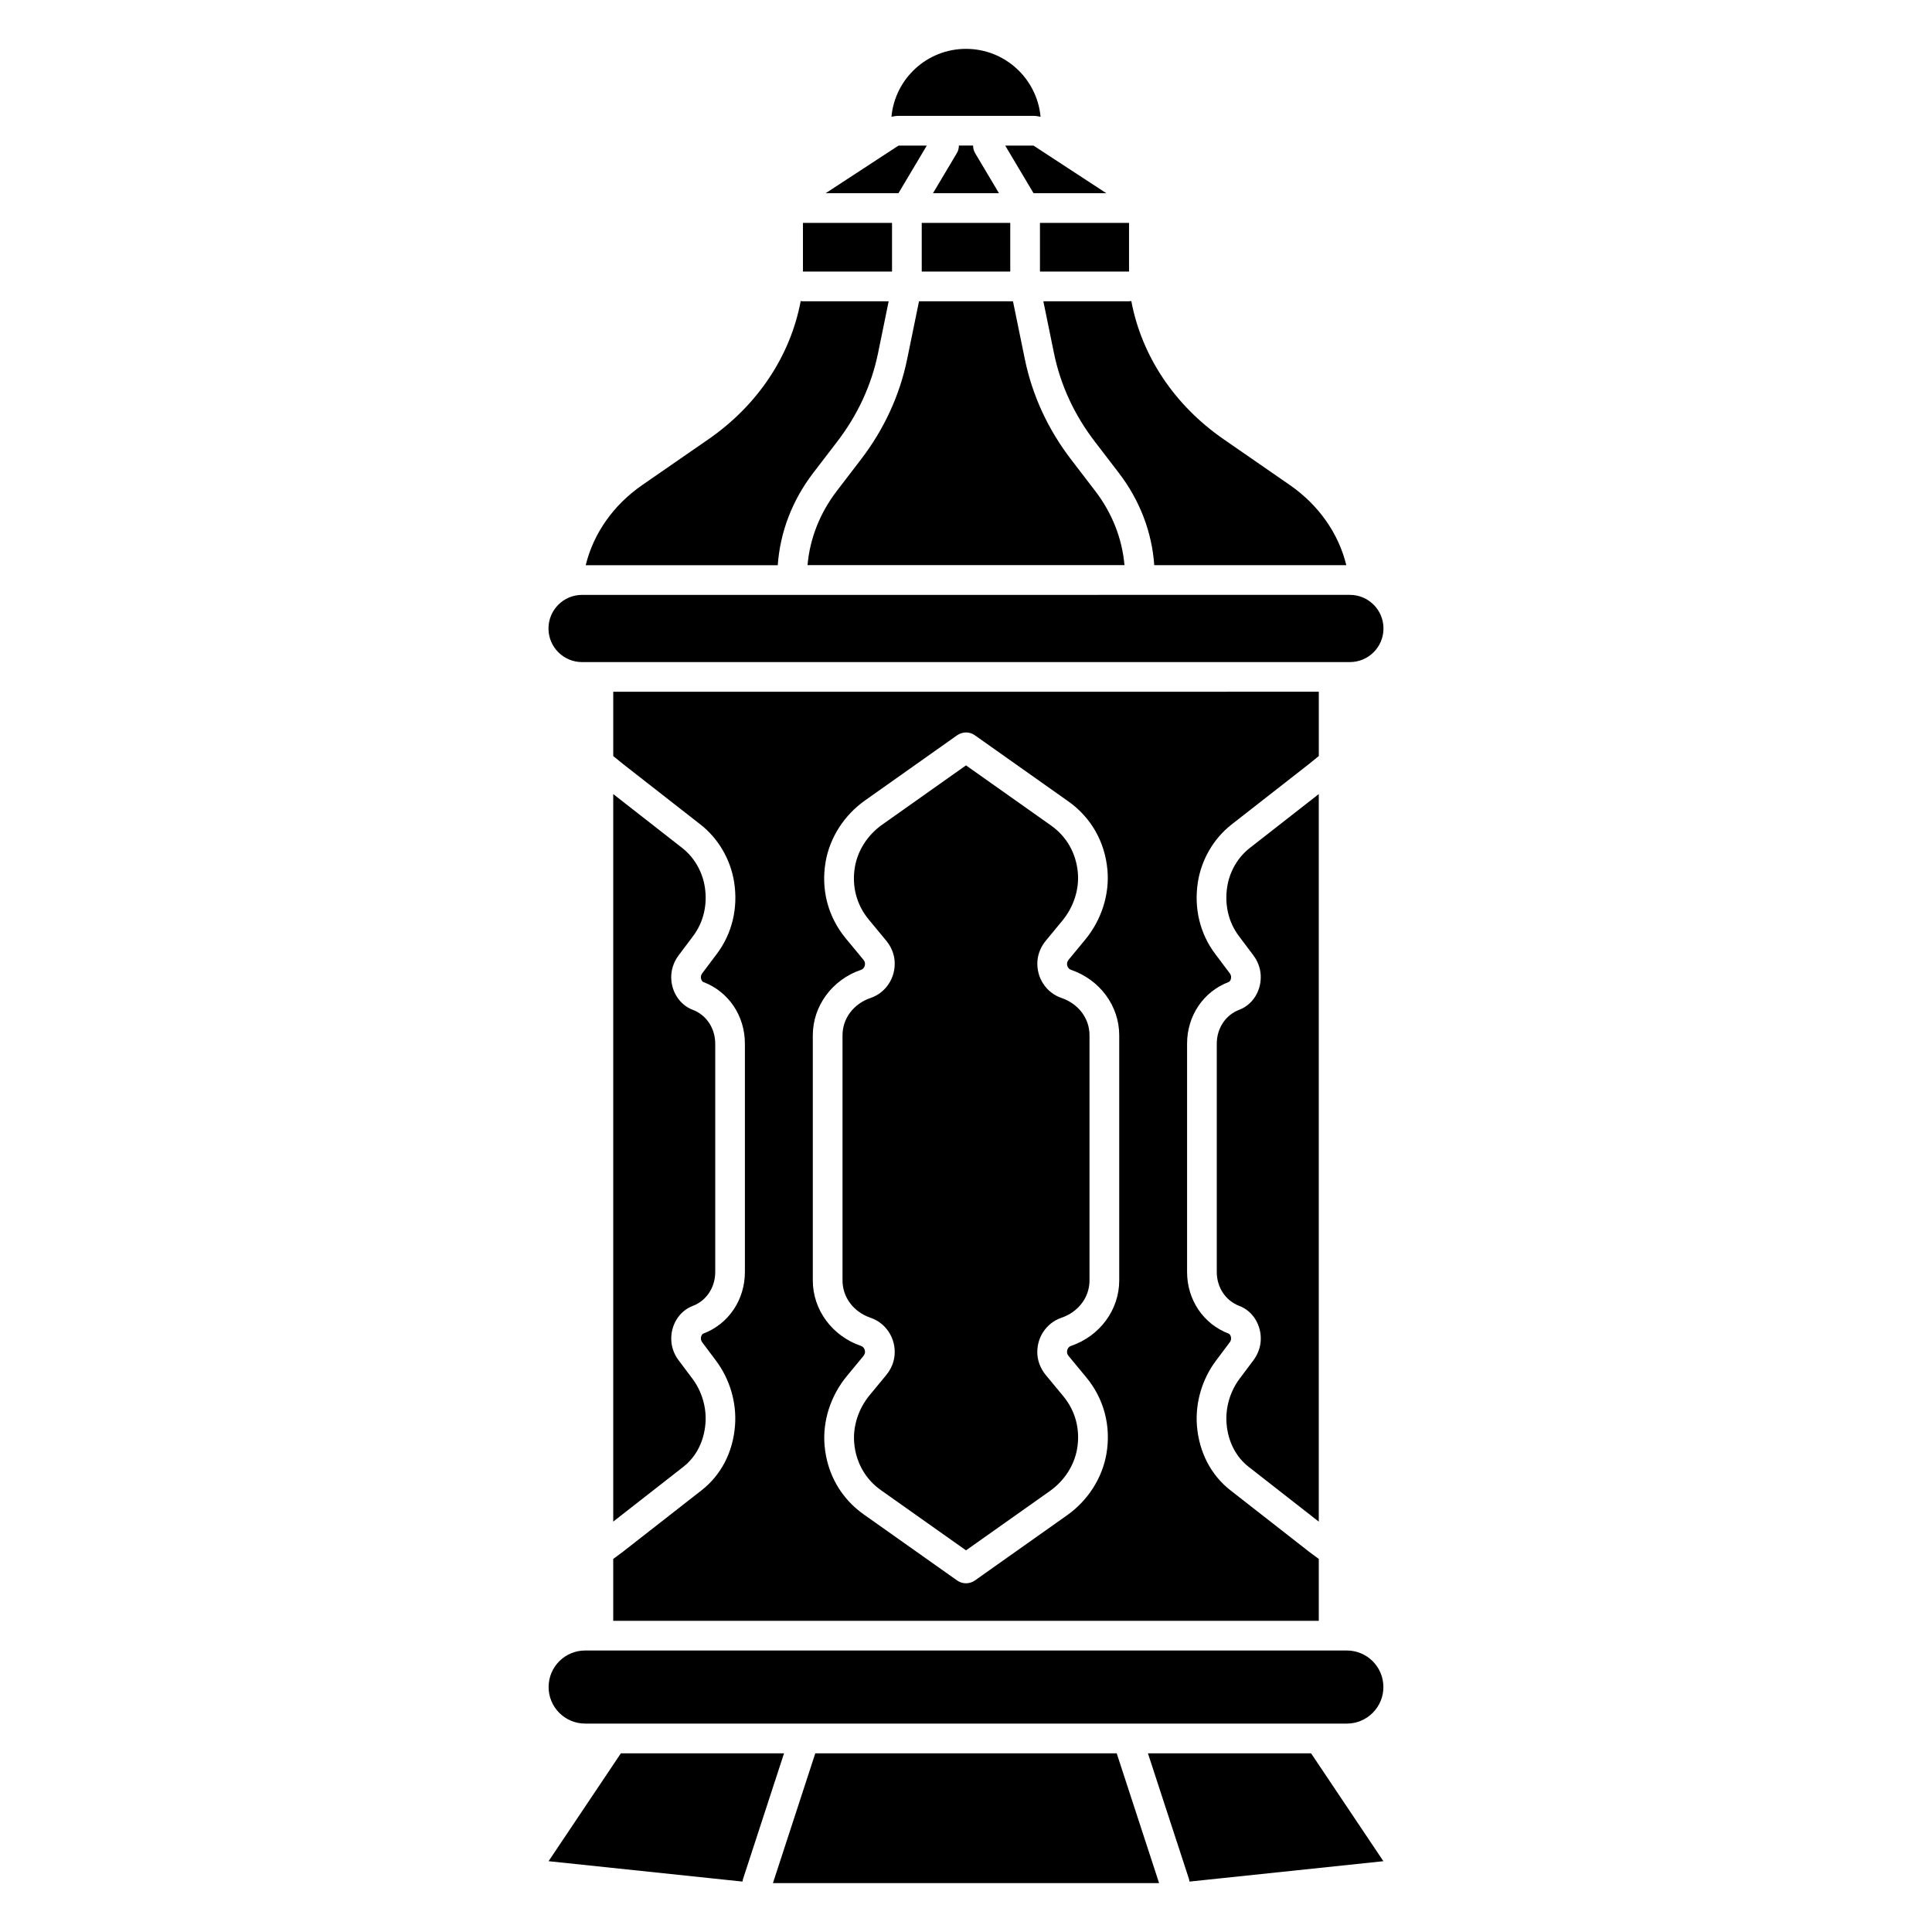
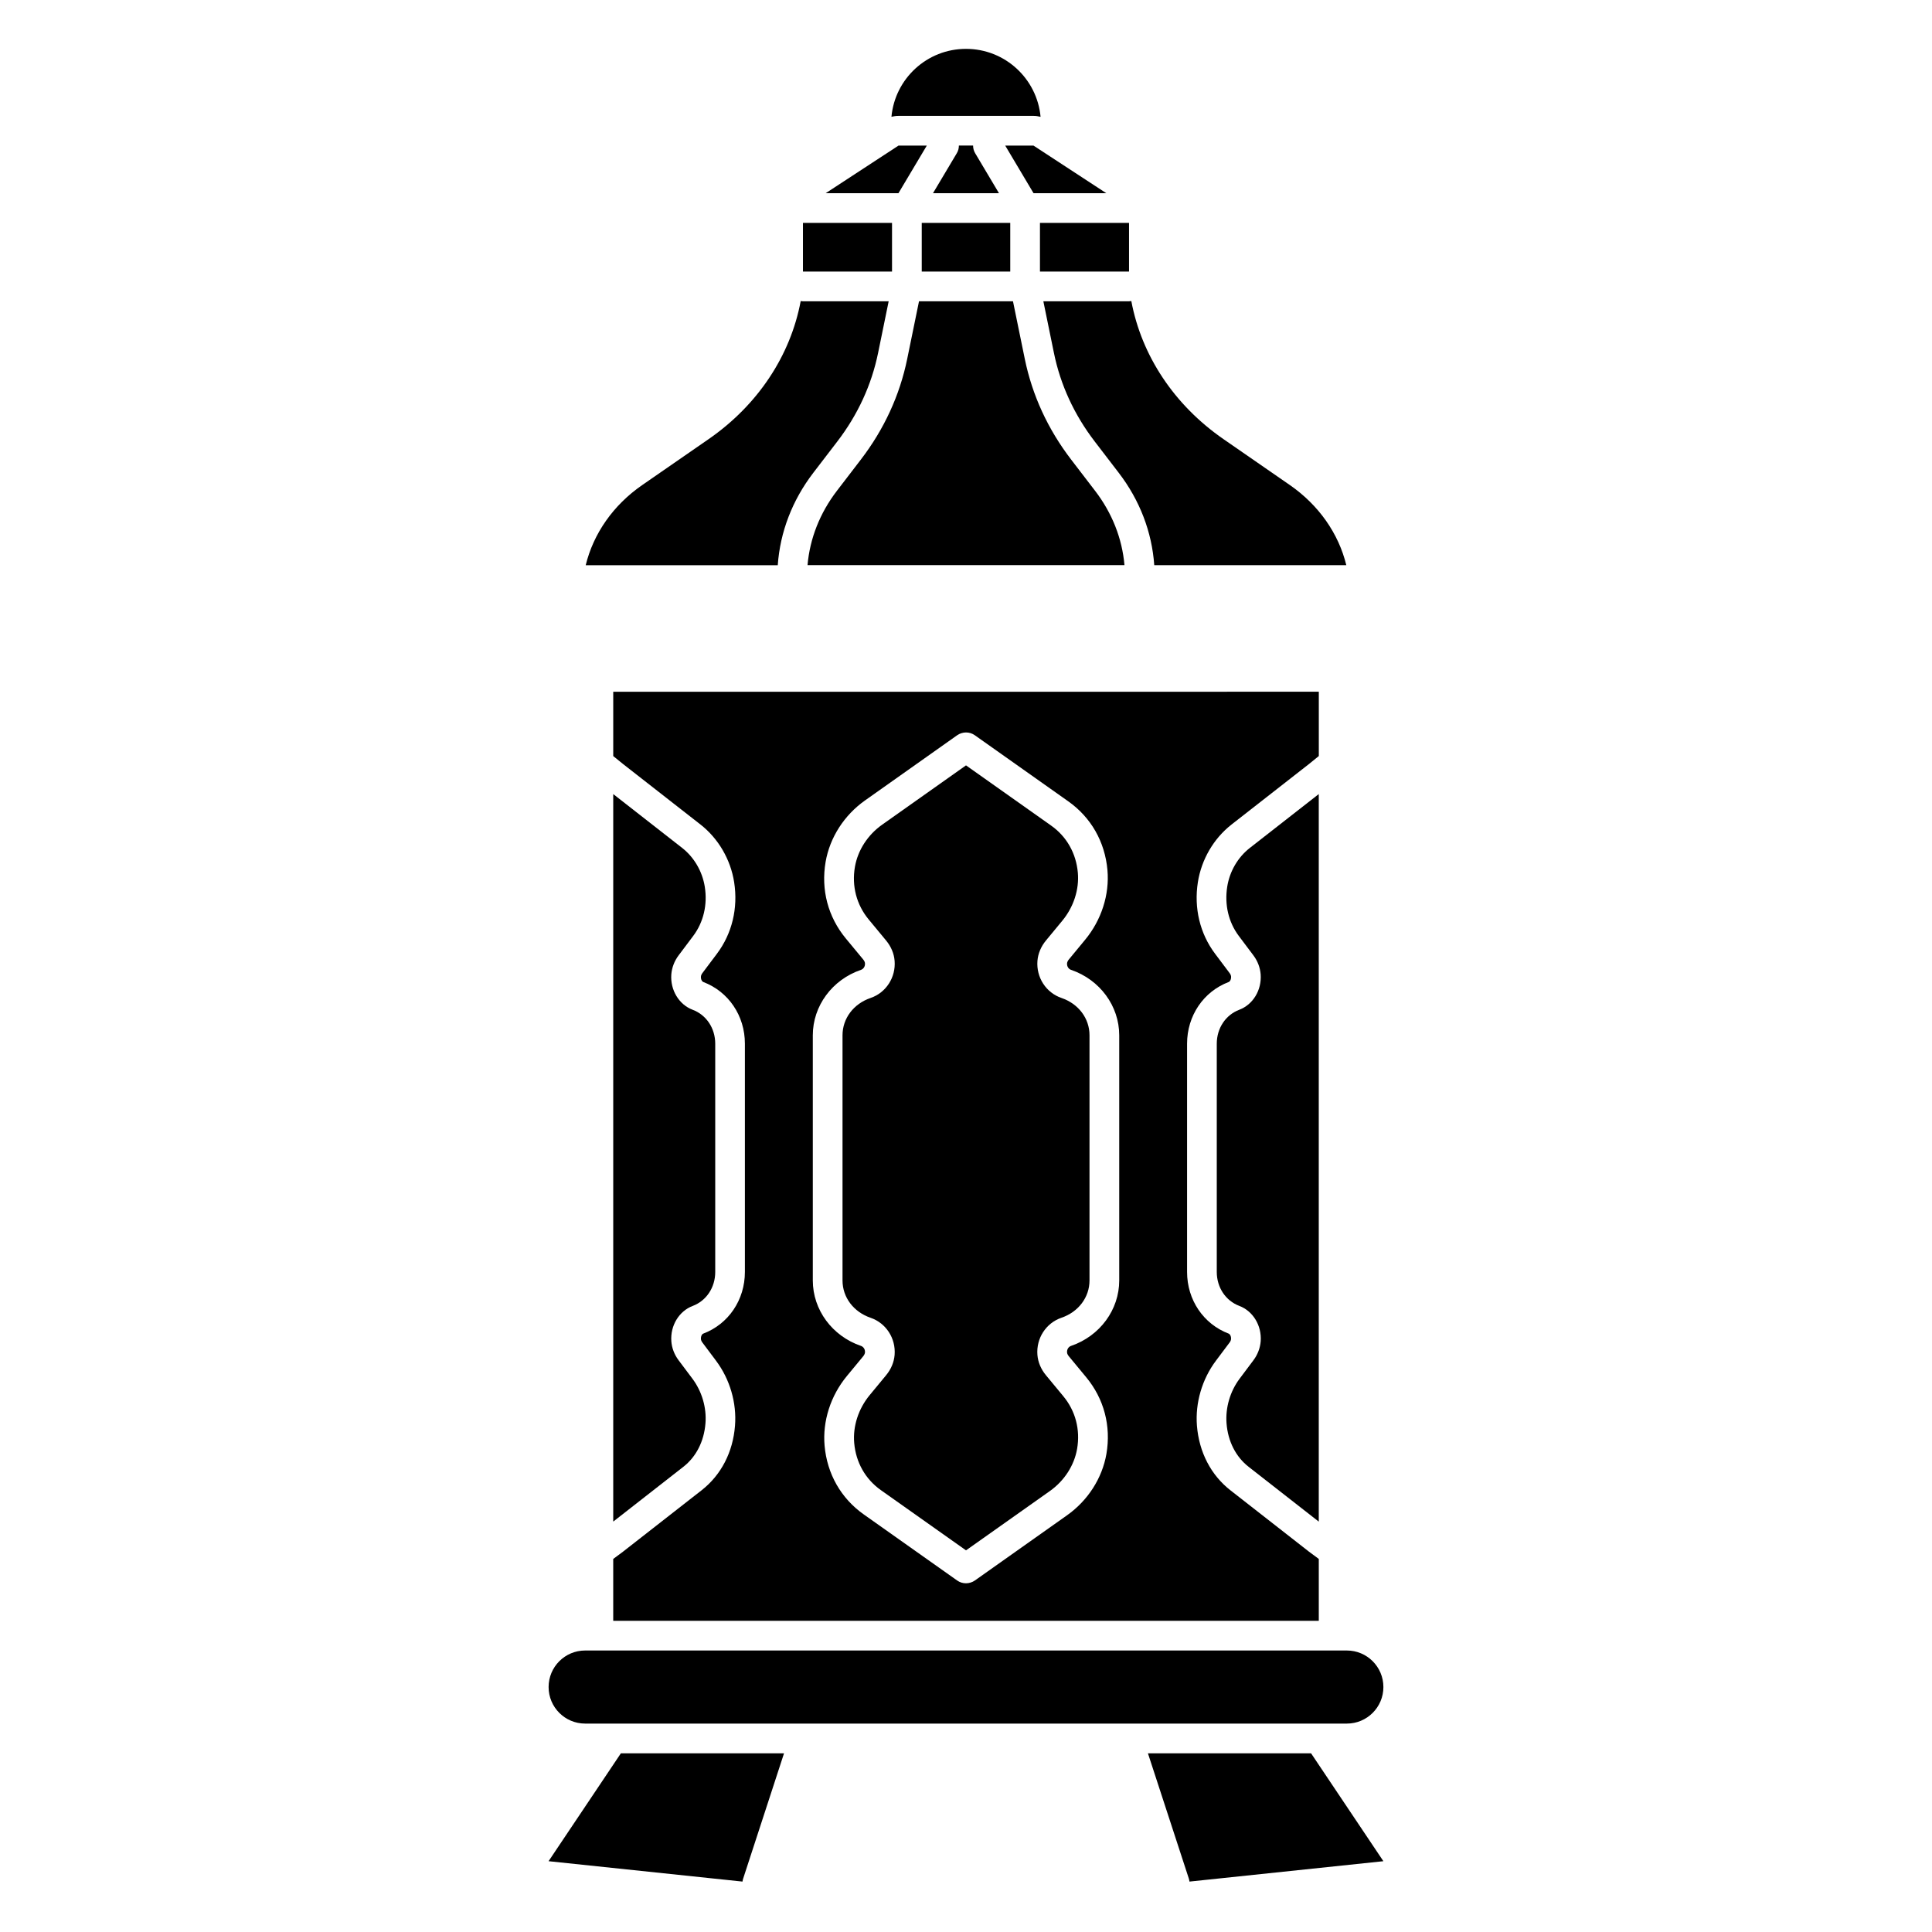
<svg xmlns="http://www.w3.org/2000/svg" fill="#000000" width="800px" height="800px" version="1.1" viewBox="144 144 512 512">
  <g>
    <path d="m476.16 504.5-3.641 4.852c-2.539 3.387-3.797 7.715-3.473 11.875 0.375 4.762 2.461 8.848 5.863 11.504l18.578 14.516v-192.81l-18.273 14.277c-3.18 2.481-5.363 6.238-5.992 10.301-0.738 4.754 0.344 9.367 3.059 13l3.879 5.164c1.133 1.504 1.789 3.258 1.93 5.059 0.297 4.144-2.035 7.988-5.668 9.359-3.621 1.367-5.965 4.898-5.965 8.992v60.496c0 4.094 2.344 7.625 5.973 8.992 3.633 1.367 5.965 5.227 5.668 9.359-0.145 1.805-0.805 3.555-1.938 5.062z" />
    <path d="m323.84 397.18 3.879-5.164c2.715-3.633 3.809-8.246 3.059-13-0.641-4.062-2.824-7.824-5.992-10.301l-18.273-14.277v192.8l18.578-14.516c3.406-2.656 5.481-6.742 5.863-11.504 0.336-4.164-0.934-8.492-3.473-11.875l-3.641-4.852c-1.133-1.504-1.801-3.258-1.93-5.047-0.297-4.144 2.035-7.988 5.668-9.359 3.621-1.367 5.965-4.898 5.965-8.992v-60.496c0-4.094-2.344-7.625-5.973-8.992-3.633-1.367-5.965-5.227-5.668-9.359 0.148-1.812 0.805-3.555 1.938-5.07z" />
    <path d="m425.3 408.47c-4.094-1.398-6.711-5.441-6.367-9.832 0.156-1.93 0.934-3.797 2.254-5.391l4.309-5.215c3.031-3.652 4.535-8.305 4.144-12.762-0.453-5.137-2.961-9.574-7.086-12.488l-22.551-15.953-22.199 15.703c-3.848 2.715-6.484 6.801-7.242 11.199-0.875 5.086 0.422 10.047 3.672 13.965l4.594 5.551c1.32 1.594 2.106 3.465 2.254 5.391 0.344 4.387-2.273 8.434-6.367 9.832-4.516 1.543-7.438 5.422-7.438 9.891v64.973c0 4.469 2.922 8.344 7.438 9.891 4.094 1.398 6.711 5.441 6.367 9.832-0.156 1.93-0.934 3.797-2.254 5.391l-4.309 5.215c-3.031 3.652-4.535 8.305-4.144 12.762 0.453 5.137 2.961 9.574 7.086 12.488l22.543 15.945 22.199-15.703c3.848-2.715 6.484-6.801 7.242-11.199 0.875-5.086-0.422-10.047-3.672-13.965l-4.594-5.551c-1.32-1.594-2.106-3.465-2.254-5.391-0.344-4.387 2.273-8.434 6.367-9.832 4.516-1.543 7.438-5.422 7.438-9.891v-64.973c0-4.461-2.914-8.34-7.43-9.883z" />
    <path d="m400 581.4h-100.93c-5.352 0-9.684 4.34-9.684 9.684 0 5.352 4.34 9.684 9.684 9.684h201.86c5.352 0 9.684-4.34 9.684-9.684 0-5.352-4.34-9.684-9.684-9.684z" />
-     <path d="m400 301.65h-101.74c-4.922 0-8.906 3.984-8.906 8.906 0 4.922 3.984 8.906 8.906 8.906l101.74-0.004h101.73c4.922 0 8.906-3.984 8.906-8.906s-3.984-8.906-8.906-8.906z" />
    <path d="m382.11 174.71h35.781c0.641 0 1.258 0.098 1.871 0.246-0.938-10.105-9.422-18.008-19.762-18.008-10.344 0-18.824 7.902-19.758 17.996 0.609-0.145 1.238-0.234 1.867-0.234z" />
    <path d="m356.79 203.07h23.605v12.898h-23.605z" />
    <path d="m388.27 203.07h23.457v12.898h-23.457z" />
    <path d="m443.21 223.84h-22.711l2.805 13.699c1.73 8.473 5.383 16.383 10.832 23.488l6.328 8.254c5.59 7.281 8.809 15.695 9.426 24.492h50.895c-2.035-8.363-7.281-15.91-14.965-21.234l-17.594-12.172c-13.027-9.012-21.707-22.102-24.414-36.594-0.207 0.035-0.406 0.066-0.602 0.066z" />
    <path d="m419.6 203.07h23.605v12.898h-23.605z" />
    <path d="m397.57 184.59-6.316 10.609h17.484l-6.316-10.609c-0.375-0.629-0.543-1.328-0.543-2.016h-3.766c0 0.688-0.156 1.387-0.543 2.016z" />
    <path d="m434.21 274.07-6.328-8.254c-6.18-8.059-10.32-17.043-12.301-26.695l-3.129-15.273h-24.906l-3.129 15.273c-1.977 9.652-6.121 18.637-12.301 26.695l-6.328 8.254c-4.516 5.894-7.172 12.645-7.785 19.699h83.992c-0.609-7.047-3.266-13.805-7.785-19.699z" />
    <path d="m359.54 269.29 6.328-8.254c5.453-7.106 9.094-15.016 10.832-23.488l2.805-13.699h-22.711c-0.207 0-0.402-0.031-0.602-0.059-2.707 14.484-11.387 27.582-24.414 36.594l-17.594 12.172c-7.684 5.312-12.93 12.871-14.965 21.234h50.895c0.621-8.809 3.848-17.219 9.426-24.5z" />
    <path d="m417.9 195.2h19.285l-19.297-12.617h-7.496z" />
    <path d="m382.1 195.2 7.512-12.617h-7.5l-19.297 12.617z" />
    <path d="m329.93 538.94-20.871 16.305c-0.031 0.02-0.051 0.039-2.547 1.891v16.395l93.492-0.004h93.488v-16.395c-2.508-1.859-2.539-1.879-2.59-1.918l-20.832-16.277c-5.164-4.035-8.305-10.105-8.867-17.094-0.48-6.043 1.348-12.32 5.019-17.219l3.641-4.852c0.215-0.285 0.355-0.609 0.375-0.895 0.059-0.809-0.324-1.328-0.59-1.438-6.723-2.539-11.059-8.953-11.059-16.355v-60.496c0-7.398 4.34-13.824 11.059-16.355 0.277-0.109 0.648-0.629 0.602-1.438-0.02-0.277-0.156-0.609-0.375-0.895l-3.879-5.164c-4.004-5.344-5.617-12.062-4.547-18.934 0.945-6.023 4.191-11.59 8.926-15.293l20.566-16.07 2.559-2.078v-17.043l-93.496 0.008h-93.488v17.043l2.609 2.117 20.508 16.02c4.734 3.699 7.988 9.27 8.926 15.293 1.074 6.867-0.543 13.59-4.547 18.934l-3.879 5.164c-0.215 0.285-0.355 0.609-0.375 0.895-0.059 0.809 0.324 1.328 0.59 1.438 6.723 2.539 11.059 8.953 11.059 16.355v60.496c0 7.398-4.34 13.824-11.059 16.355-0.277 0.098-0.648 0.629-0.59 1.438 0.02 0.277 0.156 0.609 0.375 0.895l3.633 4.852c3.672 4.898 5.5 11.168 5.019 17.219-0.539 6.996-3.688 13.066-8.855 17.102zm29.473-120.58c0-7.766 5.125-14.73 12.762-17.34 0.582-0.195 1.141-0.816 1.062-1.762-0.02-0.297-0.195-0.66-0.473-0.992l-4.594-5.551c-4.734-5.719-6.633-12.93-5.363-20.32 1.113-6.434 4.922-12.379 10.461-16.285l24.395-17.258c0.668-0.473 1.535-0.746 2.352-0.746 0.828 0 1.625 0.246 2.301 0.719l24.797 17.535c6.043 4.269 9.723 10.746 10.383 18.223 0.57 6.504-1.594 13.234-5.922 18.469l-4.309 5.215c-0.277 0.336-0.441 0.699-0.473 0.992-0.078 0.945 0.48 1.566 1.062 1.762 7.637 2.609 12.762 9.574 12.762 17.34v64.973c0 7.766-5.125 14.73-12.762 17.34-0.582 0.195-1.141 0.816-1.062 1.762 0.02 0.297 0.195 0.66 0.473 0.992l4.594 5.551c4.734 5.719 6.633 12.93 5.363 20.32-1.113 6.434-4.922 12.379-10.461 16.285l-24.395 17.258c-0.668 0.473-1.535 0.746-2.352 0.746-0.848 0-1.664-0.254-2.352-0.746l-24.746-17.504c-6.043-4.269-9.723-10.746-10.383-18.223-0.57-6.504 1.594-13.234 5.922-18.469l4.309-5.215c0.277-0.336 0.441-0.699 0.473-0.992 0.078-0.934-0.48-1.566-1.062-1.762-7.637-2.609-12.762-9.574-12.762-17.34z" />
    <path d="m459.05 641.83c0.09 0.266 0.137 0.543 0.168 0.809l51.395-5.402-19.16-28.586h-43.238z" />
-     <path d="m439.94 608.65h-79.879l-11.227 34.398h102.34z" />
    <path d="m340.95 641.83 10.824-33.18h-43.238l-19.16 28.586 51.395 5.402c0.031-0.27 0.09-0.543 0.18-0.809z" />
  </g>
</svg>